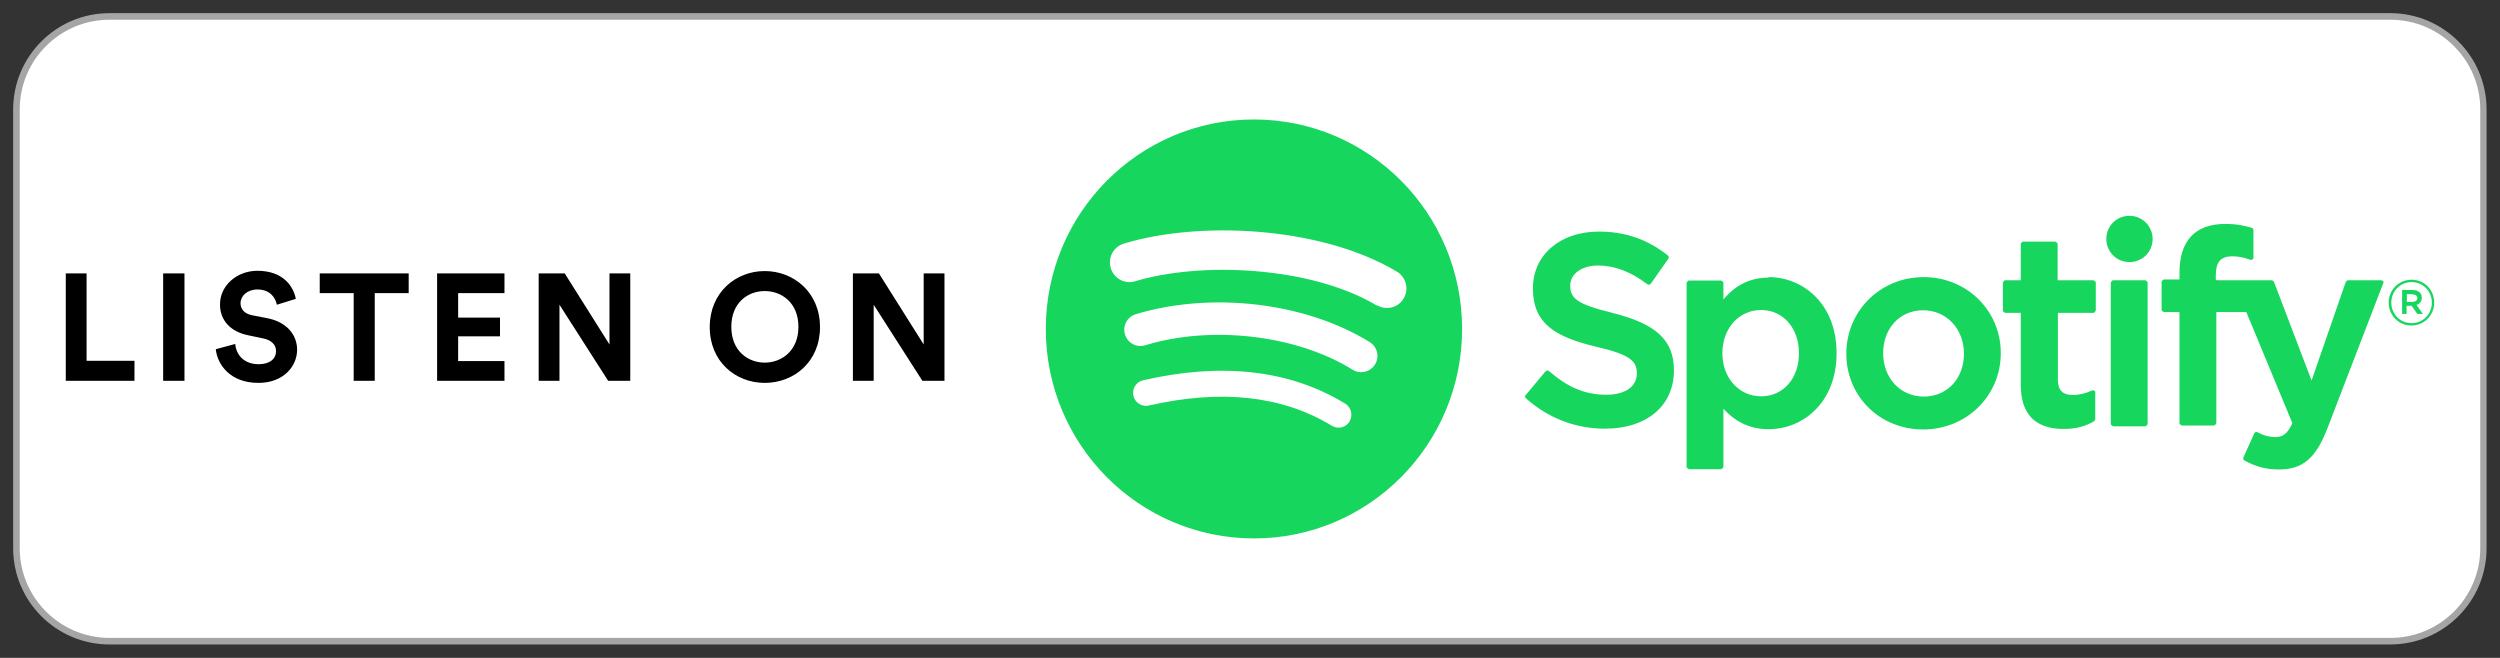
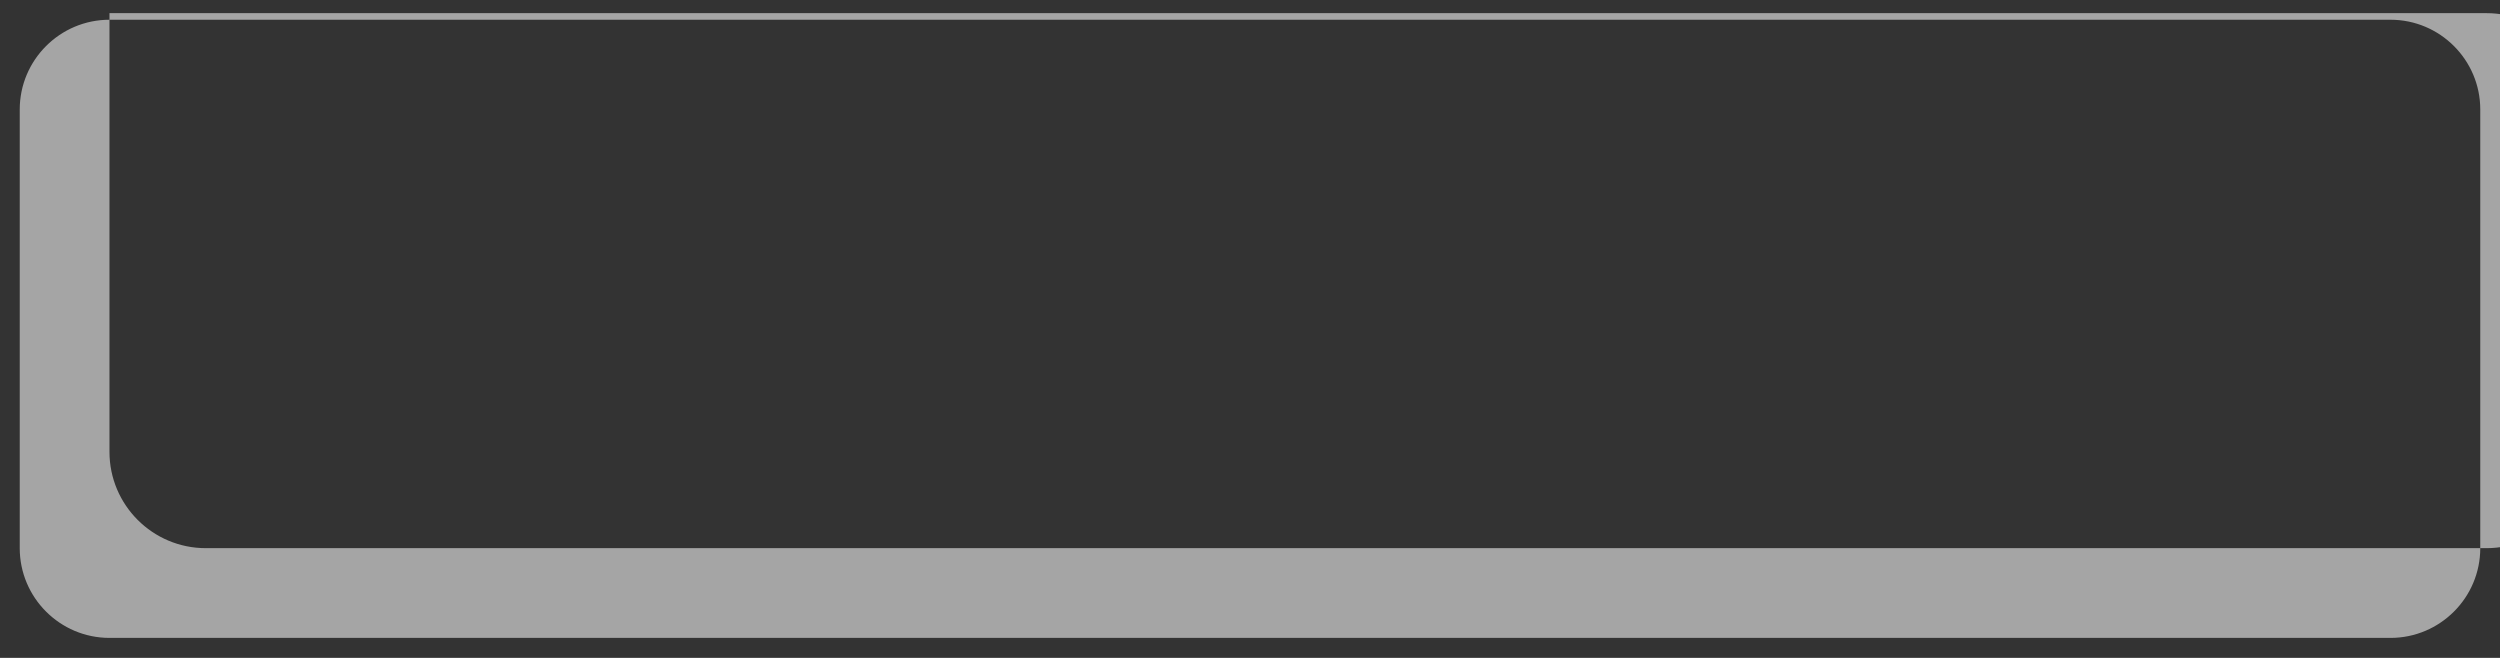
<svg xmlns="http://www.w3.org/2000/svg" id="Layer_1" version="1.1" viewBox="0 0 95 25">
  <rect x="0" y="0" width="95" height="25" fill="#333333" stroke="none" />
  <defs>
    <style> .st0 { fill: #fff; } .st1 { fill: #17d65e; } .st2 { clip-path: url(#clippath-1); } .st3 { clip-rule: evenodd; fill: none; } .st4 { fill: #a5a5a5; } .st5 { clip-path: url(#clippath); } </style>
    <clipPath id="clippath">
-       <path class="st3" d="M52.33,11.6c.35.21.81.09,1.01-.26.21-.35.09-.81-.26-1.02-2.94-1.75-7.58-1.92-10.38-1.06-.39.12-.61.53-.49.93.12.39.53.62.92.5,2.43-.74,6.64-.6,9.19.92h0ZM52.25,13.85c.18-.29.09-.67-.2-.85-2.44-1.51-6.01-1.93-8.89-1.06-.33.1-.51.45-.41.77.1.33.44.51.77.41,2.52-.77,5.76-.39,7.88.93.29.18.67.09.85-.2h0ZM51.28,16.02c.14-.23.07-.54-.16-.68-2.09-1.28-4.67-1.58-7.68-.89-.27.06-.43.33-.37.59.06.27.33.43.59.37,2.75-.63,5.09-.37,6.95.77.23.14.54.07.68-.17h0ZM47.65,4.54c4.37,0,7.91,3.56,7.91,7.96s-3.54,7.96-7.91,7.96-7.91-3.56-7.91-7.96,3.54-7.96,7.91-7.96h0ZM61.27,11.89c1.66.41,2.34,1.04,2.34,2.18,0,1.35-1.03,2.22-2.62,2.22-1.12,0-2.16-.4-3.01-1.16-.04-.03-.04-.09,0-.12l.75-.9s.04-.03.06-.03c.02,0,.05,0,.07.02.73.63,1.38.9,2.18.9.72,0,1.16-.31,1.16-.81,0-.45-.22-.71-1.53-1.01-1.54-.37-2.42-.86-2.42-2.22,0-1.27,1.03-2.16,2.51-2.16,1,0,1.86.3,2.62.91.04.03.04.08.02.12l-.67.95s-.04.03-.06.04c-.02,0-.05,0-.07-.02-.64-.48-1.25-.71-1.87-.71s-1.06.31-1.06.76c0,.48.24.71,1.61,1.04h0ZM68.36,13.42c0-.95-.6-1.64-1.44-1.64s-1.47.7-1.47,1.64.63,1.64,1.47,1.64,1.44-.67,1.44-1.64h0ZM67.21,10.53c1.28,0,2.58.99,2.58,2.89s-1.3,2.89-2.58,2.89c-.69,0-1.25-.26-1.72-.78v2.21s-.04.09-.09.09h-1.22s-.09-.04-.09-.09v-6.99s.04-.09.09-.09h1.22s.09.04.09.09v.63c.47-.56,1.03-.83,1.72-.83h0ZM73.1,15.07c.89,0,1.53-.68,1.53-1.63s-.67-1.65-1.55-1.65-1.52.68-1.52,1.63.66,1.65,1.54,1.65h0ZM73.1,10.53c1.64,0,2.93,1.27,2.93,2.89s-1.3,2.9-2.95,2.9-2.92-1.26-2.92-2.88,1.29-2.91,2.94-2.91h0ZM79.55,10.65s.09.04.09.09v1.06s-.04.09-.09.09h-1.35v2.54c0,.4.18.58.57.58.25,0,.48-.06.72-.17.03-.01.06-.01.09,0,.03.02.04.05.04.08v1.01s-.02.06-.05.08c-.34.2-.71.29-1.15.29-1.08,0-1.63-.56-1.63-1.67v-2.74h-.59s-.09-.04-.09-.09v-1.06s.04-.09.09-.09h.59v-1.38s.04-.09.09-.09h1.22s.09.04.09.09v1.38h1.35ZM84.24,10.65h2.09s.07.02.08.06l1.43,3.75,1.3-3.75s.05-.06.08-.06h1.27s.06.01.07.04c.02.02.02.06,0,.08l-2.12,5.51c-.44,1.14-.94,1.56-1.84,1.56-.48,0-.87-.1-1.31-.34-.04-.02-.06-.07-.04-.12l.41-.91s.03-.04.05-.05c.02,0,.05,0,.07,0,.23.13.46.19.67.19.27,0,.46-.09.66-.53l-1.75-4.22h-1.14v4.22s-.04.09-.09.09h-1.22s-.09-.04-.09-.09v-4.22h-.59s-.09-.04-.09-.09v-1.06s.04-.09.09-.09h.59v-.26c0-1.21.6-1.85,1.73-1.85.46,0,.77.07,1.02.15.04.01.06.05.06.09v1.04s-.01.06-.04.07c-.02.02-.05.02-.08.01-.23-.08-.43-.13-.69-.13-.43,0-.62.22-.62.72v.17h0ZM81.52,10.65s.09.04.09.09v5.37s-.04.09-.09.09h-1.22s-.09-.04-.09-.09v-5.37s.04-.09.09-.09h1.22ZM80.92,8.2c.48,0,.88.39.88.88s-.39.88-.88.88-.88-.39-.88-.88.39-.88.88-.88h0ZM91.68,11.18h-.22v.29h.22c.11,0,.18-.06.18-.14,0-.09-.07-.14-.18-.14h0ZM91.83,11.59l.24.34h-.21l-.22-.31h-.19v.31h-.17v-.91h.4c.21,0,.35.11.35.29,0,.15-.09.24-.21.28h0ZM91.64,10.72c-.44,0-.77.35-.77.78s.33.78.77.78.77-.35.77-.78-.33-.78-.77-.78h0ZM91.63,12.37c-.48,0-.86-.39-.86-.87s.38-.87.87-.87.86.39.86.87-.38.87-.87.87h0Z" />
-     </clipPath>
+       </clipPath>
    <clipPath id="clippath-1">
-       <path class="st3" d="M5.11,14.47h-2.61v-4.08h.79v3.32h1.82v.76h0ZM7.01,14.47h-.81v-4.08h.81v4.08h0ZM11.23,11.36l-.71.22c-.04-.22-.22-.58-.74-.58-.39,0-.64.25-.64.52,0,.22.14.4.44.46l.57.11c.74.14,1.14.63,1.14,1.2,0,.63-.52,1.26-1.47,1.26-1.08,0-1.56-.7-1.62-1.28l.74-.2c.03.4.32.77.89.77.43,0,.66-.21.66-.5,0-.24-.18-.42-.49-.48l-.57-.12c-.65-.13-1.07-.55-1.07-1.17,0-.73.65-1.28,1.42-1.28.99,0,1.37.6,1.46,1.06h0ZM15.53,11.14h-1.29v3.33h-.8v-3.33h-1.29v-.75h3.38v.75h0ZM19.17,14.47h-2.56v-4.08h2.56v.75h-1.76v.93h1.59v.71h-1.59v.94h1.76v.75h0ZM23.94,14.47h-.83l-1.85-2.89v2.89h-.79v-4.08h.99l1.7,2.7v-2.7h.79v4.08h0ZM27.79,12.42c0,.92.64,1.36,1.27,1.36s1.28-.44,1.28-1.36-.64-1.36-1.28-1.36-1.27.44-1.27,1.36h0ZM26.97,12.43c0-1.32.99-2.13,2.09-2.13s2.1.81,2.1,2.13-.99,2.12-2.1,2.12-2.09-.81-2.09-2.12h0ZM35.88,14.47h-.83l-1.85-2.89v2.89h-.79v-4.08h.99l1.7,2.7v-2.7h.79v4.08h0Z" />
-     </clipPath>
+       </clipPath>
  </defs>
  <g>
-     <rect class="st0" x=".62" y=".63" width="93.75" height="23.75" rx="3.54" ry="3.54" />
-     <path class="st4" d="M90.84.75c1.88,0,3.41,1.53,3.41,3.41v16.67c0,1.88-1.53,3.41-3.41,3.41H4.16c-1.88,0-3.41-1.53-3.41-3.41V4.16C.75,2.28,2.28.75,4.16.75h86.67M90.84.5H4.16C2.14.5.5,2.14.5,4.16v16.67c0,2.02,1.64,3.66,3.66,3.66h86.67c2.02,0,3.66-1.64,3.66-3.66V4.16c0-2.02-1.64-3.66-3.66-3.66h0Z" />
+     <path class="st4" d="M90.84.75c1.88,0,3.41,1.53,3.41,3.41v16.67c0,1.88-1.53,3.41-3.41,3.41H4.16c-1.88,0-3.41-1.53-3.41-3.41V4.16C.75,2.28,2.28.75,4.16.75h86.67M90.84.5H4.16v16.67c0,2.02,1.64,3.66,3.66,3.66h86.67c2.02,0,3.66-1.64,3.66-3.66V4.16c0-2.02-1.64-3.66-3.66-3.66h0Z" />
  </g>
  <g>
    <g class="st5">
-       <rect class="st1" x="38.89" y="3.7" width="54.45" height="17.6" />
-     </g>
+       </g>
    <g class="st2">
      <rect x="1.65" y="9.45" width="35.07" height="5.95" />
    </g>
  </g>
</svg>